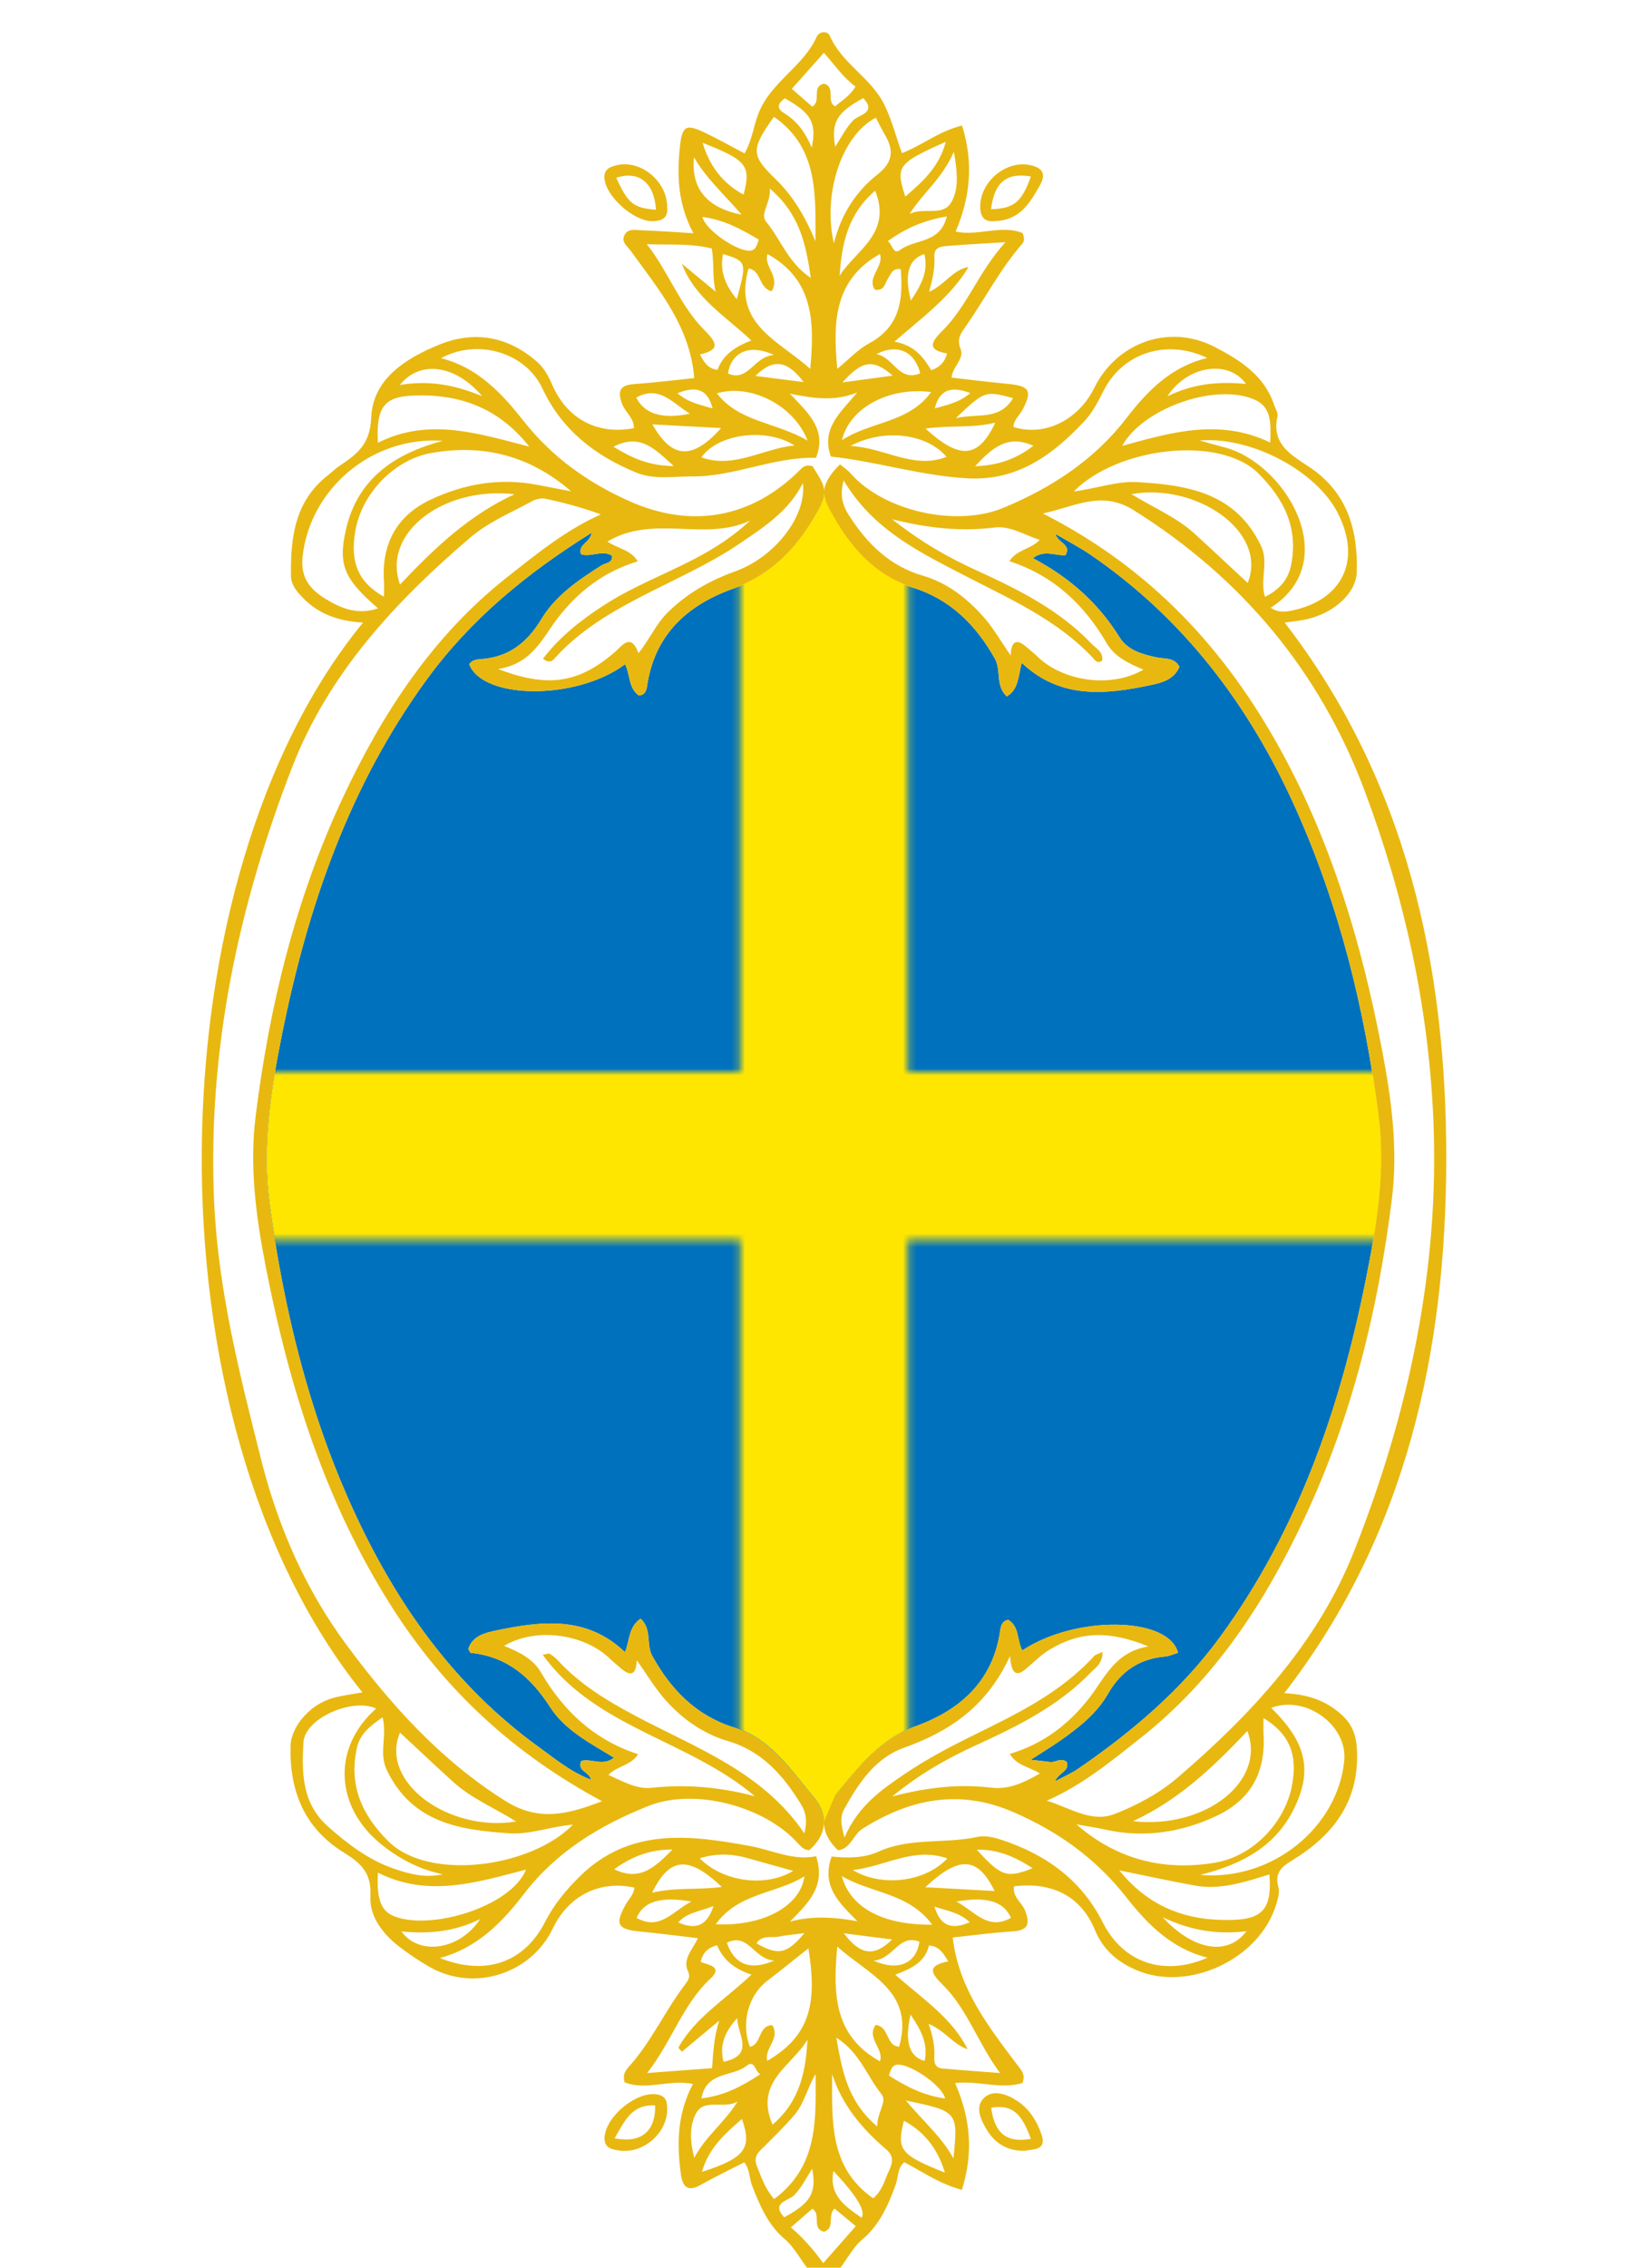
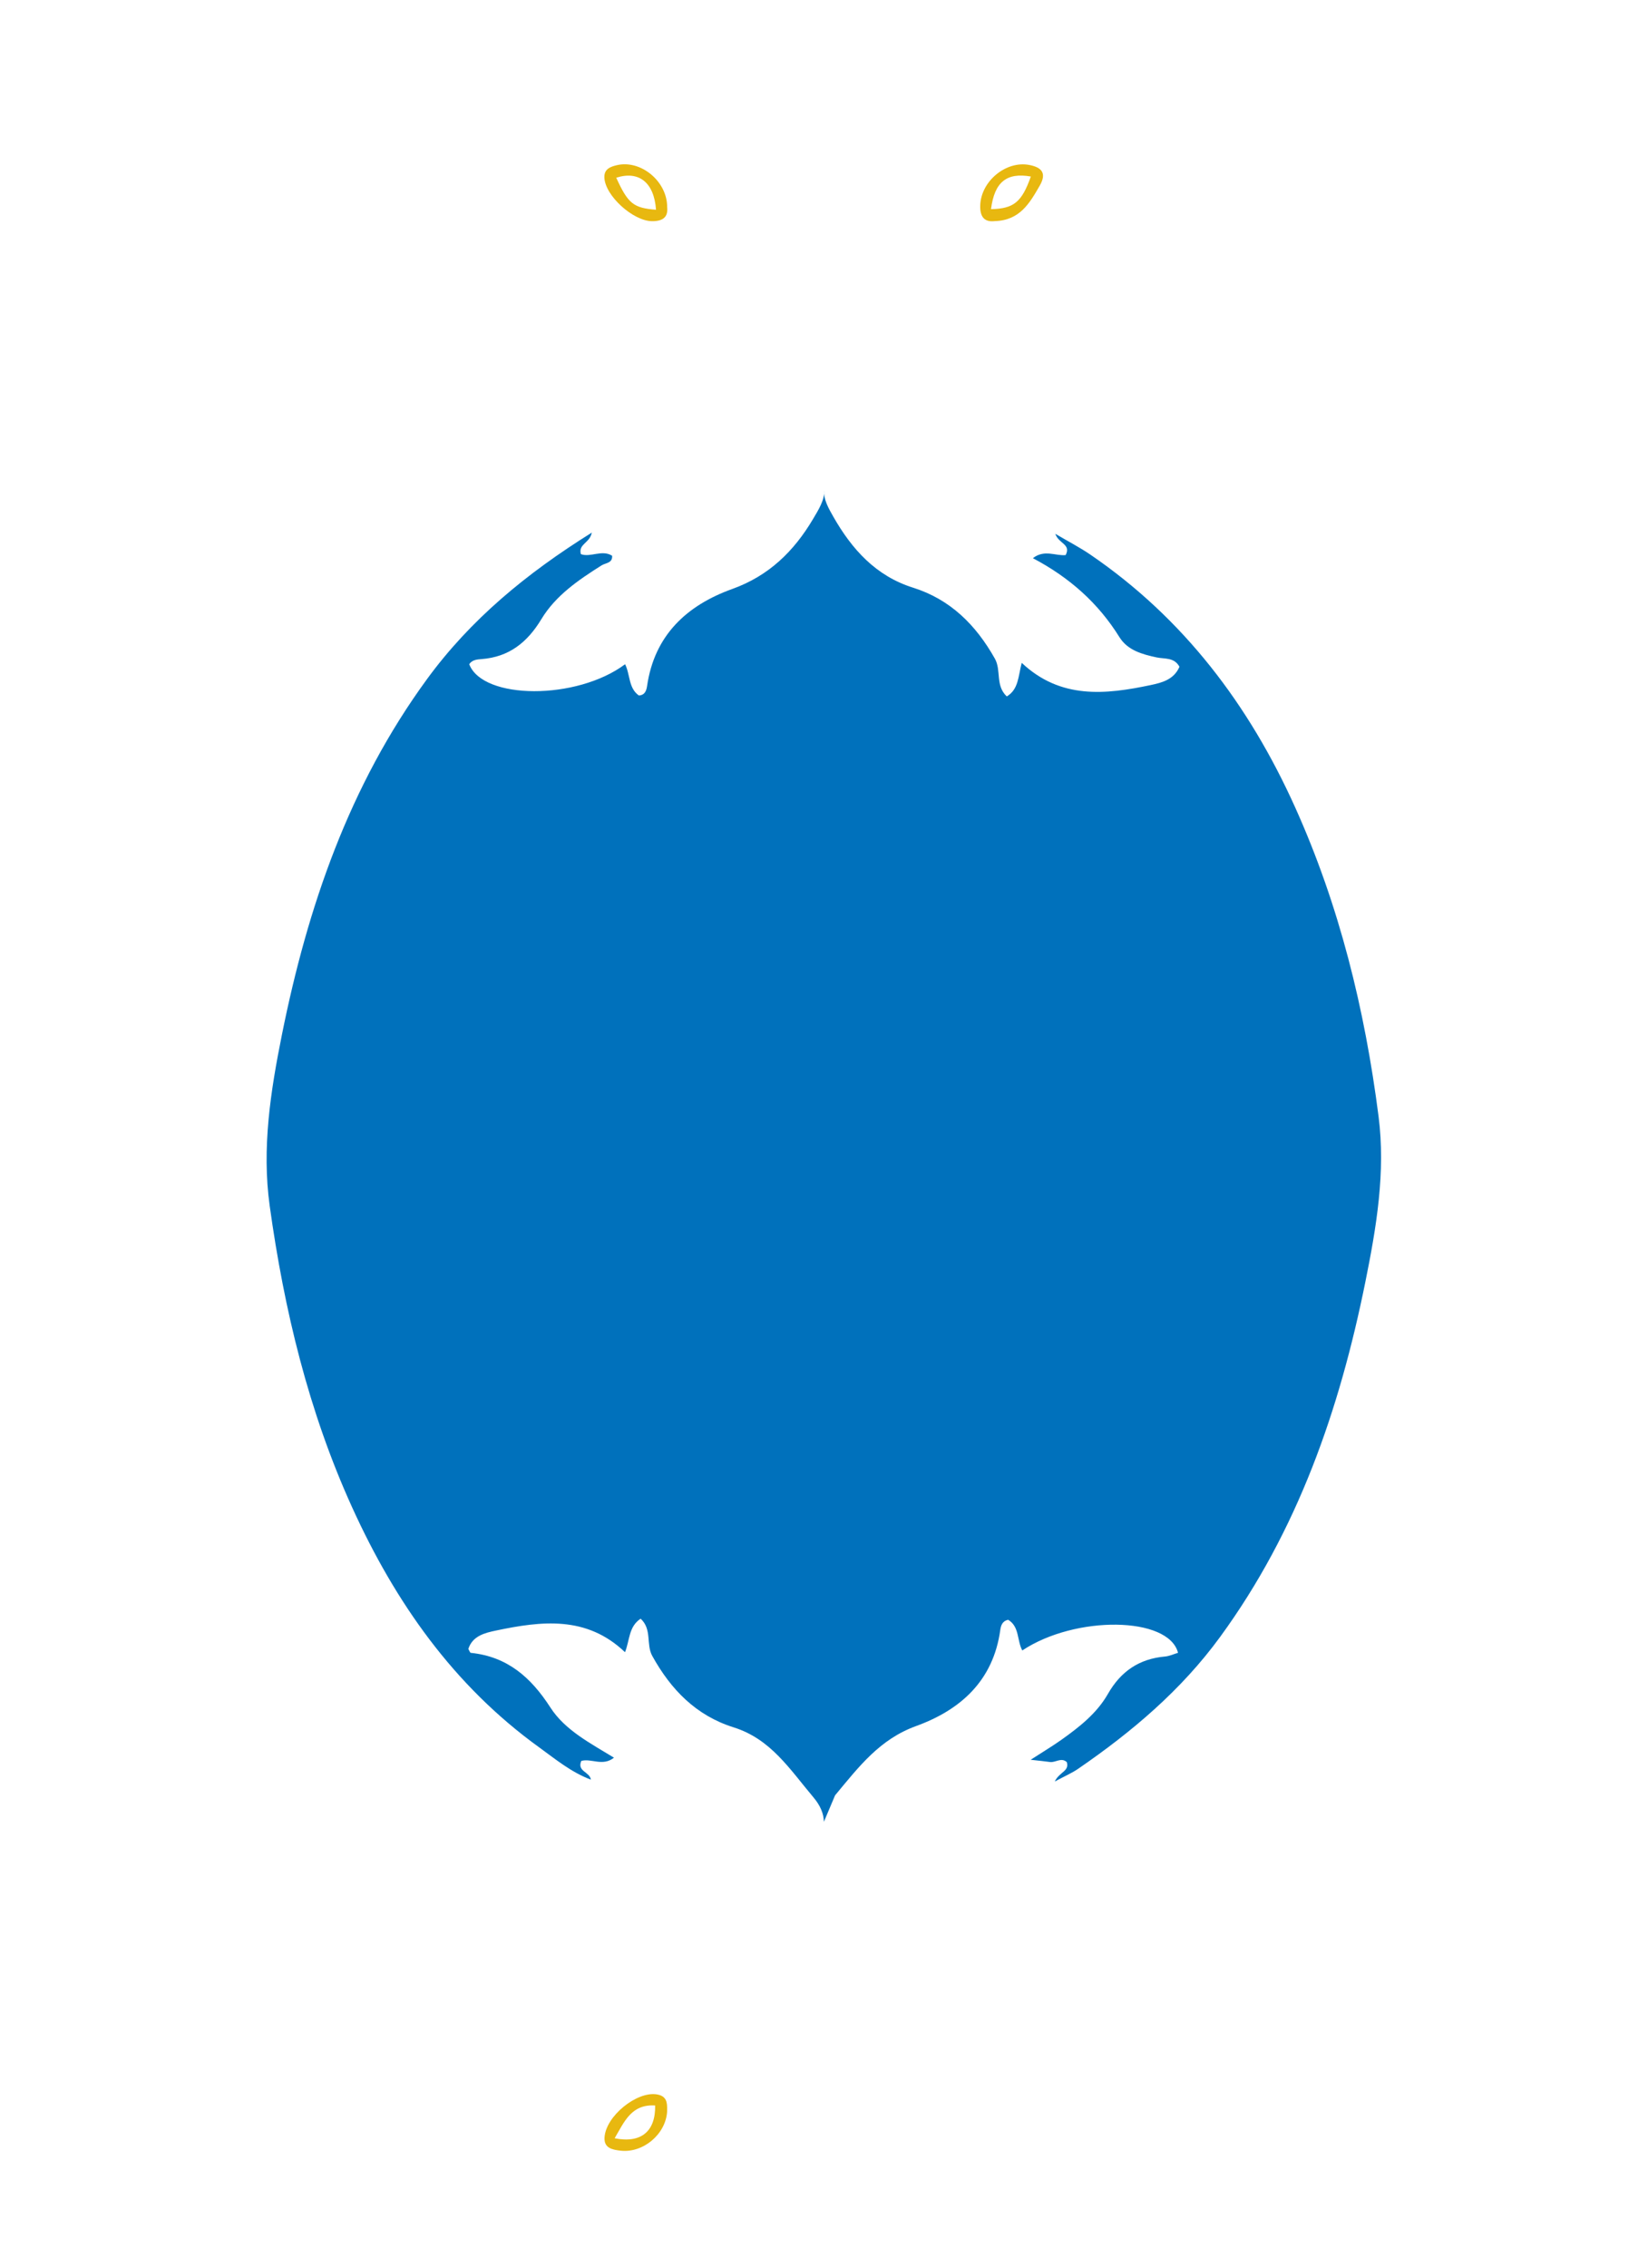
<svg xmlns="http://www.w3.org/2000/svg" width="240" height="330" viewBox="0 0 240 330" fill="none">
  <g clip-path="url(#clip0_405_3807)">
    <path d="M121.612 261.265C125.094 257.081 128.106 253.106 133.415 251.18C139.905 248.826 144.635 244.575 145.666 237.243C145.759 236.581 145.934 235.912 146.82 235.718C148.49 236.715 148.087 238.74 148.879 240.181C156.597 235.045 170.191 235.204 171.558 240.521C170.929 240.708 170.305 241.008 169.659 241.065C165.901 241.394 163.219 243.225 161.346 246.507C159.741 249.319 157.21 251.305 154.609 253.156C153.323 254.071 151.963 254.883 150.098 256.089C151.465 256.245 152.186 256.31 152.902 256.413C153.718 256.53 154.545 255.692 155.36 256.429C155.768 257.773 154.28 257.84 153.609 259.251C155.048 258.477 156.099 258.03 157.021 257.397C164.84 252.024 172.019 245.965 177.668 238.238C188.993 222.745 195.088 205.126 198.842 186.535C200.448 178.581 201.802 170.577 200.76 162.456C198.766 146.913 195.068 131.799 188.597 117.452C181.889 102.576 172.367 89.975 158.768 80.696C157.261 79.668 155.627 78.826 153.686 77.681C154.172 79.138 156.01 79.173 155.195 80.776C153.742 80.935 152.105 79.91 150.421 81.228C155.778 84.055 159.946 87.772 163.021 92.715C164.219 94.64 166.327 95.215 168.451 95.671C169.589 95.915 171.007 95.625 171.765 97.031C170.965 98.9 169.213 99.349 167.57 99.695C160.978 101.084 154.446 101.777 148.794 96.46C148.273 98.46 148.34 100.313 146.62 101.348C144.918 99.753 145.849 97.557 144.879 95.838C142.117 90.941 138.406 87.231 132.963 85.518C127.543 83.813 124.072 79.936 121.378 75.228C120.662 73.977 119.919 72.665 120.025 71.417C120.093 72.765 119.202 74.185 118.388 75.555C115.611 80.227 111.971 83.796 106.646 85.707C100.028 88.084 95.302 92.434 94.233 99.844C94.135 100.517 93.902 101.166 93.034 101.208C91.505 100.126 91.789 98.159 91.032 96.662C83.982 101.931 70.314 101.848 68.334 96.66C68.761 96.008 69.494 95.963 70.127 95.915C74.141 95.607 76.799 93.481 78.845 90.095C80.93 86.645 84.247 84.401 87.606 82.276C88.181 81.912 89.22 81.966 89.145 80.876C87.668 79.936 85.982 81.169 84.593 80.639C84.191 79.156 85.88 79.067 86.185 77.508C76.643 83.46 68.533 90.149 62.183 98.832C50.855 114.321 44.8 131.962 41.06 150.554C39.401 158.797 38.108 167.077 39.278 175.496C41.38 190.628 44.93 205.388 51.282 219.358C57.557 233.161 66.036 245.265 78.496 254.266C80.88 255.988 83.141 257.886 86.052 258.983C85.877 257.809 84.001 257.804 84.652 256.259C86.088 255.838 87.763 257.103 89.415 255.784C85.935 253.661 82.276 251.775 80.155 248.483C77.321 244.083 73.881 241.074 68.561 240.528C68.45 240.516 68.367 240.232 68.202 239.963C68.819 238.056 70.613 237.624 72.219 237.287C78.83 235.899 85.41 235.076 91.022 240.435C91.731 238.643 91.54 236.724 93.295 235.559C94.983 237.097 94.062 239.304 94.989 240.976C97.71 245.887 101.38 249.659 106.833 251.37C112.25 253.068 114.989 257.437 118.488 261.588C119.478 262.763 119.964 263.961 119.983 265.12" fill="#0071BC" />
-     <path d="M52.774 246.277C20.75 206.554 22.39 127.661 52.876 90.596C49.423 90.412 46.449 89.427 44.086 86.978C43.181 86.04 42.386 85.091 42.371 83.763C42.308 78.24 42.926 72.949 47.715 69.197C48.322 68.722 48.873 68.169 49.511 67.744C52.019 66.074 53.906 64.644 54.057 60.784C54.279 55.114 59.133 52.134 63.943 50.164C69.031 48.081 73.98 48.923 78.218 52.656C79.234 53.55 79.868 54.71 80.418 55.986C82.576 60.989 87.059 63.329 92.31 62.306C92.363 60.833 91.052 60.009 90.593 58.772C89.932 56.989 90.192 56.048 92.296 55.899C95.264 55.688 98.221 55.318 101.1 55.024C100.511 47.529 95.952 42.165 91.885 36.551C91.393 35.871 90.48 35.274 90.894 34.309C91.376 33.184 92.534 33.483 93.444 33.514C95.832 33.595 98.218 33.776 100.983 33.939C98.743 29.788 98.569 25.63 99.008 21.431C99.342 18.243 99.886 17.983 102.782 19.371C104.68 20.279 106.515 21.319 108.425 22.324C109.566 20.382 109.733 18.227 110.551 16.275C112.406 11.846 117.003 9.651 118.937 5.353C119.301 4.544 120.516 4.444 120.853 5.221C122.627 9.311 126.928 11.333 128.851 15.36C129.897 17.552 130.476 19.852 131.352 22.279C134.265 21.179 136.649 19.127 140.105 18.263C141.763 23.569 141.364 28.587 139.167 33.7C142.448 34.413 145.818 32.651 148.901 33.905C149.214 34.601 149.188 35.111 148.864 35.482C145.68 39.134 143.459 43.441 140.716 47.391C139.996 48.427 139.267 49.272 139.881 50.745C140.497 52.225 138.749 53.267 138.579 54.95C141.385 55.267 144.121 55.612 146.865 55.874C149.954 56.168 150.367 56.9 148.905 59.638C148.462 60.467 147.626 61.093 147.591 62.137C152.098 63.566 157.019 61.179 159.362 56.444C162.645 49.809 170.304 47.075 176.886 50.484C180.553 52.383 184.133 54.622 185.556 58.938C185.736 59.486 186.156 60.093 186.045 60.577C185.118 64.654 188.046 66.196 190.721 67.988C196.178 71.644 197.789 77.091 197.585 83.286C197.484 86.368 194.163 89.327 190.043 90.172C189.127 90.36 188.19 90.444 187.092 90.599C204.898 113.685 210.643 140.654 210.621 168.596C210.599 196.436 204.896 223.325 187.021 246.406C190.263 246.544 192.964 247.374 195.315 249.472C197.088 251.055 197.577 252.797 197.637 255.058C197.829 262.372 194.016 267.186 188.152 270.746C186.599 271.688 185.599 272.589 186.176 274.61C186.393 275.366 186.095 276.331 185.851 277.147C183.47 285.093 173.068 289.973 165.461 286.683C162.748 285.51 160.649 283.754 159.439 280.831C157.414 275.937 153.257 273.838 147.679 274.503C147.398 276.041 148.819 276.831 149.286 278.04C150.019 279.937 149.769 280.924 147.487 281.064C144.54 281.245 141.606 281.651 138.742 281.952C139.651 289.663 144.217 295.238 148.502 300.957C148.92 301.514 149.302 302.052 148.908 303.121C145.83 304.104 142.478 302.74 139.094 303.141C141.375 308.319 141.764 313.344 140.082 318.677C136.748 317.771 134.311 316.018 131.688 314.654C130.654 315.569 130.841 316.813 130.466 317.849C129.378 320.856 128.071 323.832 125.578 325.895C123.359 327.733 122.1 331.816 119.928 331.759C117.787 331.701 116.493 327.689 114.276 325.835C111.868 323.822 110.63 320.915 109.516 318.033C109.108 316.977 109.22 315.737 108.39 314.672C106.285 315.753 104.124 316.774 102.053 317.952C100.149 319.037 99.403 318.208 99.158 316.412C98.554 311.986 98.601 307.63 100.913 303.27C97.499 302.549 94.045 304.287 90.961 303.021C90.584 301.671 91.314 301.068 91.864 300.437C94.987 296.857 96.94 292.487 99.806 288.736C100.216 288.2 100.578 287.676 100.209 286.904C99.357 285.124 100.782 283.848 101.636 282.051C98.639 281.703 95.928 281.343 93.206 281.084C89.936 280.772 89.511 280.034 91.103 277.186C91.555 276.376 92.304 275.705 92.393 274.697C87.302 273.58 82.787 275.872 80.507 280.636C77.338 287.256 69.062 289.893 62.645 286.283C61.222 285.483 59.861 284.557 58.543 283.591C55.941 281.685 53.768 279.033 53.944 275.94C54.142 272.469 52.467 271.076 50.018 269.557C44.311 266.017 42.149 260.612 42.31 254.092C42.379 251.299 45.081 248.096 48.343 247.142C49.711 246.741 51.151 246.585 52.774 246.277ZM120.026 71.417C120.147 69.994 121.237 68.654 122.327 67.581C122.822 67.992 123.397 68.354 123.826 68.844C128.705 74.41 139.281 76.763 146.151 73.892C153.196 70.948 159.35 66.951 164.109 60.772C167.089 56.903 170.575 53.327 175.821 52.097C169.91 49.251 163.504 51.364 160.729 56.84C159.95 58.378 159.138 59.988 157.982 61.229C153.403 66.142 148.219 69.987 141.002 69.614C134.236 69.265 127.745 67.166 120.998 66.44C119.521 62.319 122.467 59.982 124.835 57.118C121.538 58.462 118.353 57.968 115.033 57.284C117.614 60.03 120.498 62.483 118.834 66.617C112.544 66.487 106.944 69.374 100.814 69.332C98.036 69.313 95.278 69.849 92.622 68.757C86.646 66.301 81.824 62.574 78.993 56.535C76.529 51.278 69.551 49.222 64.23 52.126C69.596 53.475 73.098 57.268 76.254 61.264C80.436 66.559 85.648 70.266 91.744 72.968C100.768 76.968 109.522 75.387 116.536 68.355C116.93 67.959 117.378 67.533 118.353 67.859C119.01 69.021 119.964 70.186 120.026 71.417ZM120.026 71.417C120.093 72.765 119.202 74.185 118.388 75.555C115.611 80.227 111.971 83.796 106.646 85.707C100.028 88.084 95.302 92.434 94.232 99.844C94.135 100.517 93.902 101.166 93.034 101.208C91.505 100.126 91.789 98.159 91.032 96.662C83.982 101.931 70.314 101.848 68.334 96.66C68.76 96.008 69.494 95.963 70.127 95.915C74.141 95.607 76.799 93.481 78.845 90.095C80.93 86.645 84.246 84.401 87.605 82.276C88.18 81.912 89.219 81.966 89.145 80.876C87.668 79.936 85.982 81.169 84.593 80.639C84.191 79.156 85.879 79.067 86.185 77.508C76.642 83.46 68.533 90.15 62.183 98.832C50.855 114.321 44.8 131.962 41.059 150.554C39.401 158.797 38.108 167.078 39.278 175.496C41.38 190.628 44.93 205.388 51.282 219.358C57.557 233.161 66.036 245.266 78.496 254.267C80.88 255.988 83.141 257.886 86.052 258.983C85.877 257.809 84.001 257.804 84.652 256.259C86.088 255.838 87.763 257.104 89.415 255.784C85.935 253.661 82.276 251.775 80.155 248.483C77.321 244.083 73.881 241.074 68.561 240.528C68.45 240.517 68.367 240.232 68.202 239.964C68.819 238.056 70.613 237.624 72.219 237.287C78.83 235.9 85.41 235.076 91.022 240.435C91.731 238.644 91.54 236.724 93.295 235.559C94.983 237.097 94.063 239.304 94.989 240.976C97.71 245.887 101.38 249.66 106.833 251.37C112.25 253.069 114.989 257.437 118.488 261.588C120.751 264.273 120.379 267.083 117.834 269.253C117.092 269.22 116.636 268.725 116.184 268.224C111.262 262.773 101.096 260.16 94.455 262.802C87.393 265.613 81.059 269.413 76.292 275.627C73.16 279.71 69.545 283.459 64.057 284.938C70.739 287.602 76.36 285.583 79.366 279.705C80.645 277.204 82.382 275.083 84.406 273.089C91.728 265.874 100.522 267.042 109.298 268.653C112.457 269.233 115.434 270.802 118.85 270.129C120.298 274.501 117.694 276.969 115.041 279.634C118.361 278.766 121.57 278.983 124.872 279.587C122.203 276.918 119.567 274.471 121.112 270.17C123.493 270.392 125.79 270.426 127.946 269.452C132.552 267.37 137.618 268.355 142.388 267.306C143.446 267.073 144.715 267.371 145.79 267.722C152.257 269.835 157.468 273.542 160.605 279.769C163.549 285.612 169.477 287.676 175.861 284.892C170.542 283.559 167.03 279.929 163.954 276.015C159.536 270.392 154.022 266.486 147.527 263.683C139.693 260.302 132.522 261.77 125.599 266.129C124.237 266.986 123.923 269.02 122.051 269.264C119.456 266.845 119.301 264.042 121.612 261.265C125.094 257.081 128.106 253.106 133.415 251.18C139.906 248.826 144.635 244.575 145.666 237.243C145.76 236.581 145.935 235.912 146.82 235.718C148.49 236.715 148.087 238.74 148.879 240.181C156.597 235.045 170.192 235.204 171.559 240.521C170.93 240.708 170.305 241.008 169.659 241.065C165.901 241.394 163.22 243.225 161.346 246.507C159.741 249.319 157.21 251.305 154.61 253.156C153.323 254.071 151.963 254.883 150.098 256.089C151.465 256.245 152.187 256.31 152.903 256.413C153.719 256.531 154.545 255.692 155.36 256.429C155.768 257.773 154.281 257.84 153.61 259.251C155.049 258.477 156.1 258.03 157.022 257.397C164.841 252.024 172.019 245.965 177.668 238.238C188.994 222.745 195.089 205.126 198.842 186.535C200.448 178.581 201.803 170.577 200.761 162.456C198.766 146.913 195.068 131.8 188.598 117.452C181.889 102.576 172.367 89.975 158.768 80.696C157.261 79.668 155.627 78.826 153.686 77.681C154.172 79.137 156.01 79.173 155.196 80.776C153.743 80.935 152.105 79.91 150.421 81.227C155.778 84.055 159.947 87.772 163.021 92.715C164.219 94.64 166.327 95.215 168.451 95.671C169.589 95.915 171.008 95.625 171.766 97.031C170.965 98.9 169.213 99.349 167.57 99.695C160.978 101.084 154.446 101.777 148.794 96.46C148.274 98.46 148.34 100.313 146.62 101.348C144.918 99.753 145.849 97.557 144.88 95.838C142.118 90.941 138.406 87.23 132.963 85.518C127.543 83.813 124.072 79.936 121.378 75.228C120.662 73.977 119.919 72.665 120.026 71.417ZM87.686 262.12C74.741 255.189 64.694 245.863 57.015 233.779C47.334 218.546 42.093 201.768 38.686 184.261C37.282 177.048 36.315 169.773 37.227 162.446C39.224 146.405 43.032 130.8 49.913 116.115C55.679 103.808 62.995 92.554 73.863 83.987C78.135 80.62 82.342 77.176 87.494 74.861C84.771 73.851 82.113 73.149 79.428 72.577C78.831 72.45 78.05 72.624 77.501 72.927C74.469 74.597 71.197 75.924 68.547 78.18C57.578 87.519 47.825 98.043 42.562 111.604C34.705 131.852 30.215 152.868 31.18 174.789C31.748 187.677 34.918 200.083 38.055 212.501C40.512 222.228 44.49 231.304 50.45 239.35C56.933 248.104 64.134 256.132 73.565 262.062C78.509 265.17 82.735 264.008 87.686 262.12ZM152.443 262.043C155.768 263.055 158.934 265.305 162.341 263.973C165.618 262.692 168.842 260.966 171.559 258.634C182.338 249.384 191.957 239.011 197.225 225.668C205.169 205.544 209.68 184.604 208.737 162.809C208.024 146.329 204.462 130.291 198.682 114.941C192.204 97.736 180.884 84.137 165.134 74.265C160.409 71.303 156.665 73.692 151.873 74.724C167.648 82.732 178.541 94.602 186.589 109.301C194.022 122.877 198.331 137.507 201.235 152.615C202.622 159.831 203.618 167.103 202.709 174.431C200.718 190.472 196.917 206.08 190.045 220.769C184.285 233.08 176.985 244.346 166.115 252.912C161.83 256.289 157.63 259.777 152.443 262.043ZM122.862 69.914C122.239 72.151 122.754 73.633 123.68 75.067C126.308 79.139 129.564 82.366 134.394 83.776C138.002 84.829 140.898 87.111 143.333 89.89C144.708 91.46 145.752 93.32 147.181 95.39C147.279 93.057 148.182 93.045 149.46 94.131C150.046 94.628 150.641 95.117 151.197 95.646C154.8 99.079 161.687 100.241 166.518 97.45C164.379 96.549 162.331 95.598 161.173 93.611C157.883 87.964 153.397 83.747 146.997 81.668C148.042 79.997 150.055 79.966 151.419 78.577C149.066 77.793 147.104 76.489 144.831 76.766C140.005 77.354 135.281 76.908 129.925 75.56C134.102 78.867 138.083 81.126 142.281 83.039C148.339 85.799 154.274 88.765 158.956 93.673C159.627 94.376 160.744 94.889 160.499 96.147C160.043 96.493 159.679 96.301 159.427 96.026C154.091 90.189 146.981 87.134 140.156 83.591C133.684 80.232 127.071 76.985 122.862 69.914ZM160.57 240.399C160.577 242.099 159.557 242.659 158.852 243.388C154.139 248.263 148.193 251.203 142.14 253.973C138.015 255.86 134.078 258.052 129.942 261.423C135.22 260.046 139.761 259.602 144.409 260.153C146.907 260.449 149.108 259.43 151.443 258.081C149.753 257.06 147.996 256.891 147.059 255.231C151.956 253.783 155.726 250.861 158.681 247.03C160.949 244.089 162.372 240.419 167.243 239.594C161.466 237.24 157.285 237.422 152.912 240.029C151.611 240.805 150.519 241.935 149.341 242.915C148.013 244.018 147.258 243.585 147.1 240.976C143.655 248.446 138.204 251.992 131.593 254.363C127.428 255.856 125.007 259.534 122.931 263.29C122.375 264.294 122.412 265.429 122.984 267.397C124.98 262.789 128.356 260.447 131.781 258.136C134.82 256.085 138.034 254.363 141.314 252.745C147.785 249.552 154.338 246.483 159.326 241.005C159.549 240.76 159.96 240.687 160.57 240.399ZM116.927 70.291C114.869 74.396 111.218 76.731 107.645 79.149C103.647 81.854 99.263 83.845 94.971 86.009C89.891 88.57 84.924 91.3 80.998 95.561C80.598 95.995 80.163 96.726 79.077 95.852C81.565 92.604 84.701 90.162 88.083 87.989C92.226 85.326 96.838 83.583 101.181 81.312C104.075 79.799 106.809 78.051 109.258 75.739C102.716 78.889 95.174 74.782 88.452 78.813C90.049 79.868 91.931 80.034 92.865 81.695C87.936 83.178 84.175 86.111 81.225 89.949C78.963 92.893 77.535 96.555 72.549 97.36C79.882 100.175 84.336 99.358 89.503 94.927C90.577 94.006 91.865 92.001 92.982 95.053C94.592 93.064 95.53 90.797 97.276 89.088C100.079 86.343 103.346 84.483 107.044 83.157C112.84 81.079 117.499 75.118 116.927 70.291ZM109.932 261.392C100.179 253.142 86.746 251.485 79.033 240.807C79.681 240.697 79.911 240.581 80.023 240.652C80.423 240.907 80.836 241.177 81.151 241.525C84.376 245.079 88.416 247.509 92.586 249.722C101.411 254.405 111.075 257.836 117.143 266.806C117.569 265.117 117.419 263.811 116.677 262.606C114.101 258.422 111.018 254.839 106.05 253.379C102.448 252.321 99.446 250.213 96.972 247.464C95.449 245.771 94.274 243.767 92.734 241.61C92.64 243.901 91.736 243.903 90.453 242.806C89.869 242.307 89.274 241.818 88.719 241.288C85.136 237.862 78.157 236.703 73.42 239.51C75.562 240.399 77.604 241.356 78.762 243.346C82.048 248.99 86.538 253.198 92.918 255.276C91.889 256.963 89.861 256.965 88.603 258.299C90.755 259.24 92.695 260.393 94.827 260.17C99.737 259.655 104.552 259.982 109.932 261.392ZM55.918 86.838C55.918 85.885 55.955 85.214 55.912 84.548C55.565 79.129 57.795 75.044 62.637 72.746C67.612 70.385 72.849 69.5 78.329 70.571C79.942 70.887 81.557 71.189 83.171 71.497C77.192 66.296 70.333 64.58 62.784 65.93C57.379 66.897 52.732 71.805 51.762 77.176C50.934 81.759 52.141 84.732 55.918 86.838ZM156.372 71.519C159.731 71.091 162.672 69.974 165.709 70.16C172.993 70.607 179.918 71.699 183.619 79.387C184.817 81.876 183.445 84.286 184.219 86.859C186.317 85.803 187.628 84.371 188.051 82.098C189.046 76.746 187.011 72.663 183.278 68.914C177.716 63.328 162.831 64.996 156.372 71.519ZM184.007 250.016C184.007 251.002 183.975 251.665 184.013 252.325C184.341 257.971 182.138 261.95 177.055 264.309C171.95 266.679 166.592 267.489 161.011 266.259C159.605 265.948 158.175 265.743 156.757 265.489C162.686 270.637 169.5 272.314 176.968 271.061C182.423 270.146 187.1 265.295 188.14 259.899C189.01 255.384 187.845 252.379 184.007 250.016ZM55.72 249.907C53.832 251.217 52.399 252.359 51.957 254.432C50.805 259.847 52.699 264.099 56.516 267.914C62.452 273.848 77.36 271.76 83.433 265.535C80.195 265.781 77.273 266.989 74.232 266.791C66.983 266.319 60.062 265.284 56.349 257.629C55.128 255.113 56.409 252.719 55.72 249.907ZM54.783 248.632C51.315 247.036 44.394 250.038 44.191 253.565C43.939 257.935 43.949 262.405 47.745 265.782C50.646 268.363 53.68 270.665 57.367 271.94C59.642 272.727 61.984 273.324 64.472 272.75C61.187 272.079 58.325 270.597 55.739 268.57C48.714 263.064 48.304 254.343 54.783 248.632ZM185.124 248.537C190.234 253.524 191.166 257.61 188.491 263.118C185.817 268.624 181.018 271.274 174.788 272.843C185.268 273.752 194.804 265.934 195.762 256.242C196.275 251.058 190.145 246.619 185.124 248.537ZM174.678 64.1C176.427 64.581 177.337 64.849 178.255 65.081C187.131 67.322 195.751 81.632 185.056 88.436C186.016 89.106 186.975 89.094 188.061 88.87C195.606 87.315 198.359 81.453 194.755 74.532C191.654 68.576 182.3 63.488 174.678 64.1ZM64.461 64.147C54.13 63.445 45.071 71.2 44.058 81.102C43.745 84.163 45.253 85.835 47.436 87.17C49.666 88.534 52.086 89.537 55.054 88.532C50.132 84.277 49.18 82.224 50.398 76.978C52.116 69.573 57.543 66.017 64.461 64.147ZM130.375 287.365C134.437 290.932 138.648 293.68 140.92 298.216C138.775 297.495 137.599 295.484 135.233 294.52C135.871 296.325 136.158 297.831 136.062 299.378C136.007 300.269 136.285 300.934 137.241 301.018C140.04 301.265 142.843 301.459 145.644 301.674C142.431 297.384 140.898 292.403 137.318 288.862C135.625 287.187 134.868 286.069 138.099 285.424C137.359 284.261 136.855 283.25 135.286 283.117C134.737 285.462 132.87 286.438 130.375 287.365ZM137.924 51.44C135.23 50.966 135.368 49.98 137.151 48.235C140.856 44.609 142.485 39.569 146.419 35.248C142.995 35.462 140.51 35.582 138.031 35.789C137.098 35.867 135.98 35.933 136.071 37.342C136.178 38.987 135.814 40.594 135.312 42.472C137.679 41.383 138.755 39.243 141.056 38.856C138.444 43.197 134.37 46.15 130.262 49.715C133.228 50.257 134.508 52.031 135.615 53.878C136.883 53.424 137.58 52.711 137.924 51.44ZM94.247 301.674C97.379 301.44 100.511 301.206 103.695 300.968C103.886 298.638 103.917 296.653 104.742 294.048C102.564 295.862 100.936 297.218 99.308 298.575L98.784 298.002C101.23 293.585 105.646 290.972 109.435 287.352C106.959 286.543 105.305 285.2 104.426 283.076C103.06 283.449 102.316 284.212 102.037 285.501C103.173 285.963 105.348 286.187 103.465 287.937C99.422 291.695 97.832 297.101 94.247 301.674ZM109.419 49.546C105.608 45.965 101.187 43.369 99.296 38.378C100.943 39.738 102.589 41.098 104.236 42.458C103.691 40.312 104.032 38.252 103.649 36.158C100.541 35.386 97.421 35.664 94.199 35.536C97.366 39.562 99.011 44.445 102.537 47.992C104.312 49.778 105.048 50.872 101.932 51.583C102.571 52.793 103.137 53.662 104.493 53.818C105.278 51.649 107.06 50.446 109.419 49.546ZM55.037 272.516C54.811 276.498 55.557 278.141 57.434 278.876C62.801 280.976 74.424 277.453 76.608 272.073C69.452 273.917 62.403 276.202 55.037 272.516ZM131.177 39.181C129.937 38.952 129.73 39.941 129.275 40.614C128.831 41.27 128.803 42.383 127.411 42.164C126.181 40.327 128.759 38.825 128.142 36.962C121.358 40.804 121.327 46.969 121.932 53.676C123.613 52.304 124.935 50.844 126.57 49.965C131.073 47.545 131.538 43.597 131.177 39.181ZM184.861 272.768C181.18 273.924 177.685 275.063 173.977 274.39C170.447 273.749 166.94 272.98 163.009 272.184C167.52 277.778 173.221 279.634 179.742 279.383C183.999 279.22 185.253 277.544 184.861 272.768ZM112.38 42.388C110.456 41.926 110.894 39.283 109.001 39.092C106.691 47.202 113.465 49.574 117.993 53.681C118.622 46.909 118.538 40.716 111.774 36.971C111.191 38.834 113.677 40.217 112.38 42.388ZM184.986 64.401C185.081 61.725 185.193 59.35 182.891 58.246C177.339 55.584 166.478 59.323 163.431 64.881C170.568 62.92 177.604 60.841 184.986 64.401ZM55.028 64.438C62.393 60.74 69.443 63.029 77.081 64.993C72.458 59.178 66.764 57.337 60.257 57.561C55.94 57.71 54.756 59.254 55.028 64.438ZM111.744 299.902C118.21 296.146 118.955 291.191 117.729 283.529C115.724 285.115 113.716 286.735 111.674 288.311C108.958 290.408 107.896 294.471 109.21 297.854C110.943 297.526 110.378 294.749 112.463 294.715C113.708 296.695 111.229 298.08 111.744 299.902ZM130.943 297.844C133.23 289.738 126.454 287.374 121.93 283.271C121.315 290.039 121.384 296.239 128.15 299.967C128.777 298.127 126.121 296.615 127.525 294.671C129.566 294.929 128.975 297.734 130.943 297.844ZM164.767 71.909C168.007 73.895 171.301 75.248 173.911 77.614C176.513 79.973 179.066 82.387 181.7 84.833C184.705 77.399 174.238 70.222 164.767 71.909ZM181.651 251.895C176.598 257.283 171.5 262.032 164.998 265.027C175.58 266.195 184.423 259.182 181.651 251.895ZM75.162 265.072C71.94 263.054 68.646 261.709 66.04 259.35C63.434 256.991 60.88 254.574 58.251 252.134C55.207 259.355 65.371 266.672 75.162 265.072ZM58.256 85.07C63.241 79.778 68.367 74.93 74.932 71.924C64.596 70.724 55.554 77.559 58.256 85.07ZM121.186 301.833C121.181 308.579 120.71 315.426 127.163 319.904C128.434 318.821 128.728 317.566 129.222 316.444C129.747 315.253 130.499 314.018 129.095 312.821C125.567 309.817 122.634 306.368 121.186 301.833ZM127.551 17.128C122.594 19.679 119.769 28.186 121.438 35.406C122.501 31.156 124.663 27.852 127.783 25.397C130.116 23.56 130.18 21.802 128.826 19.536C128.391 18.807 128.028 18.035 127.551 17.128ZM112.704 16.997C109.381 21.717 109.297 22.536 112.944 26.059C115.616 28.64 117.344 31.736 118.761 35.109C118.748 28.37 119.216 21.521 112.704 16.997ZM112.737 320.017C119.183 315.22 118.809 308.478 118.778 301.834C117.584 303.775 117.141 306.117 115.64 307.845C114.075 309.646 112.35 311.31 110.662 313.001C109.944 313.719 109.905 314.455 110.276 315.343C110.898 316.835 111.348 318.409 112.737 320.017ZM104.232 280.026C111.104 280.357 116.565 277.408 117.145 273.054C113 275.626 107.553 275.42 104.232 280.026ZM135.752 280.083C132.338 275.446 126.94 275.553 122.587 273.02C123.845 277.637 128.614 280.169 135.752 280.083ZM135.604 57.056C129.578 56.265 123.729 59.287 122.621 64.045C126.9 61.293 132.388 61.535 135.604 57.056ZM117.612 64.12C115.572 58.862 109.171 55.797 104.409 57.245C107.633 61.438 112.965 61.41 117.612 64.12ZM118.291 15.526C119.66 14.71 118.136 12.618 119.971 12.178C121.78 12.635 120.246 14.734 121.614 15.483C122.615 14.608 123.798 13.959 124.584 12.592C122.738 11.241 121.478 9.346 119.986 7.682C118.384 9.48 116.927 11.115 115.316 12.924C116.324 13.805 117.31 14.668 118.291 15.526ZM119.883 329.343C121.54 327.464 123.029 325.775 124.627 323.961C123.488 323.018 122.501 322.2 121.524 321.391C120.456 322.472 121.652 324.215 120.011 324.771C118.134 324.341 119.647 322.255 118.302 321.42C117.323 322.27 116.336 323.128 115.178 324.133C117.012 325.737 118.472 327.365 119.883 329.343ZM117.592 296.818C115.368 300.621 109.797 302.96 112.508 309.182C116.493 305.801 117.35 301.415 117.592 296.818ZM127.761 309.457C127.7 307.362 129.282 305.869 128.355 304.729C126.25 302.143 125.222 298.68 121.792 296.53C122.662 301.364 123.377 305.749 127.761 309.457ZM122.27 40.134C124.601 36.419 129.962 34.005 127.447 27.754C123.422 31.197 122.589 35.555 122.27 40.134ZM112.107 27.435C112.255 29.67 110.594 31.097 111.601 32.307C113.715 34.846 114.75 38.222 118.08 40.446C117.361 35.55 116.502 31.215 112.107 27.435ZM137.968 270.442C132.959 268.72 128.851 271.661 124.176 272.133C128.415 274.665 134.722 273.897 137.968 270.442ZM115.512 272.254C113.336 271.648 111.148 271.053 108.969 270.427C106.665 269.765 104.391 269.658 101.905 270.424C105.301 273.921 111.659 274.667 115.512 272.254ZM123.862 64.891C128.906 65.165 133.031 68.363 137.847 66.486C135.013 63.126 128.797 62.28 123.862 64.891ZM115.707 64.826C111.562 62.17 104.505 63.132 102.15 66.561C106.939 68.249 111.071 65.272 115.707 64.826ZM108.006 31.244C105.358 28.169 102.777 25.893 101.064 22.875C100.619 27.452 102.933 30.241 108.006 31.244ZM138.912 22.092C137.191 26.03 134.336 28.147 132.458 31.145C134.423 30.102 137.22 31.524 138.459 29.558C139.627 27.705 139.483 25.257 138.912 22.092ZM131.919 305.671C134.539 308.787 137.186 311.028 138.85 314.103C139.548 307.308 139.51 307.261 131.919 305.671ZM101.11 314.017C102.73 310.886 105.612 308.785 107.42 305.8C105.482 307.011 102.614 305.305 101.398 307.491C100.352 309.369 100.5 311.704 101.11 314.017ZM134.784 62.37C139.794 66.933 142.468 66.735 144.945 61.508C141.547 62.337 138.198 61.868 134.784 62.37ZM134.758 274.636C138.241 274.826 141.535 275.007 144.846 275.188C142.391 270.183 139.718 269.988 134.758 274.636ZM95.013 61.761C97.884 66.822 100.834 66.958 105.021 62.292C101.722 62.117 98.482 61.945 95.013 61.761ZM105.118 274.596C100.273 270.014 97.528 270.204 94.97 275.433C98.379 274.626 101.717 275.054 105.118 274.596ZM102.225 316.059C108.498 314.041 109.561 312.635 108.048 308.366C105.561 310.507 103.21 312.597 102.225 316.059ZM137.601 316.162C136.564 312.655 134.538 310.165 131.64 308.625C130.535 312.831 131.135 313.615 137.601 316.162ZM102.325 20.784C103.367 24.295 105.391 26.78 108.288 28.319C109.39 24.117 108.79 23.332 102.325 20.784ZM131.84 28.613C134.355 26.426 136.755 24.35 137.736 20.633C130.709 23.764 130.399 24.189 131.84 28.613ZM58.224 56.024C62.594 55.295 66.275 56.036 70.212 57.649C66.389 53.138 61.222 52.313 58.224 56.024ZM181.466 55.875C178.859 52.245 172.884 53.222 170.012 57.674C173.734 55.835 177.453 55.482 181.466 55.875ZM181.508 281.042C177.39 281.521 173.627 281.028 169.338 279.018C173.843 283.902 178.846 284.648 181.508 281.042ZM58.461 281.07C61.07 284.701 67.043 283.724 69.919 279.269C66.196 281.118 62.474 281.46 58.461 281.07ZM102.297 31.573C102.678 33.357 107.011 36.397 109.031 36.489C110.103 36.539 110.199 35.66 110.512 34.871C107.935 33.362 105.48 31.975 102.297 31.573ZM137.886 31.497C134.402 32.084 131.797 33.287 129.294 35.089C130.002 35.589 130.057 37.16 131.122 36.35C133.21 34.762 136.921 35.498 137.886 31.497ZM110.719 301.85C109.882 301.409 109.952 299.644 108.67 300.661C106.662 302.254 102.865 301.405 102.149 305.362C105.479 304.975 108.013 303.626 110.719 301.85ZM137.635 305.381C137.251 303.589 132.918 300.551 130.898 300.456C129.82 300.406 129.733 301.292 129.441 302.043C131.979 303.631 134.463 304.945 137.635 305.381ZM142.257 269.175C145.768 273.064 146.653 273.359 150.383 271.871C147.889 270.25 145.351 269.099 142.257 269.175ZM89.444 272.018C93.23 273.857 95.418 271.674 97.939 269.148C94.536 269.149 91.958 270.216 89.444 272.018ZM98.116 67.823C95.384 65.349 93.251 62.992 89.338 65.009C91.955 66.614 94.461 67.791 98.116 67.823ZM150.494 64.865C146.705 63.178 144.466 65.21 142.006 67.846C145.383 67.732 148.013 66.781 150.494 64.865ZM147.534 57.943C143.48 56.837 143.384 56.869 139.196 60.847C142.369 60.127 145.567 61.234 147.534 57.943ZM92.661 57.852C93.827 60.238 96.481 61.049 100.47 60.196C98.024 58.737 96.048 55.987 92.661 57.852ZM139.277 276.72C141.92 278.099 143.819 281.019 147.23 279.093C146.169 276.709 143.76 275.937 139.277 276.72ZM92.701 279.092C96.117 281.033 98.004 278.076 100.686 276.723C96.144 275.941 93.759 276.706 92.701 279.092ZM125.465 322.733C126.122 321.792 124.758 319.523 121.373 315.926C120.681 319.517 123.108 321.07 125.465 322.733ZM118.281 315.594C117.362 317.037 116.707 318.386 115.638 319.473C114.854 320.269 112.2 320.527 114.211 322.668C118.062 320.577 118.936 319.125 118.281 315.594ZM107.298 43.536C108.782 38.128 108.754 38.035 105.299 36.963C104.783 39.505 105.651 41.544 107.298 43.536ZM134.614 36.983C132.321 37.668 131.668 39.918 132.652 43.733C134.128 41.517 135.231 39.548 134.614 36.983ZM121.632 21.363C122.564 19.918 123.215 18.567 124.282 17.482C125.069 16.682 127.726 16.428 125.726 14.278C121.891 16.34 121.006 17.798 121.632 21.363ZM114.301 14.309C113.34 14.981 112.967 15.724 114.195 16.468C116.035 17.582 117.26 19.22 118.216 21.491C118.964 17.868 118.119 16.446 114.301 14.309ZM127.228 285.328C130.932 286.955 133.454 285.627 133.899 282.567C130.871 281.386 130.212 285.03 127.228 285.328ZM112.734 285.315C109.706 285.08 109.018 281.184 105.856 282.712C106.902 285.787 109.171 286.873 112.734 285.315ZM107.373 293.675C105.744 295.472 104.685 297.442 105.37 300.031C110.058 299.087 107.328 295.945 107.373 293.675ZM132.603 293.179C131.714 297.08 132.397 299.325 134.654 299.913C135.167 297.468 134.208 295.5 132.603 293.179ZM127.622 51.538C130.149 51.953 130.856 55.63 134.013 54.324C133.21 51.15 130.684 49.947 127.622 51.538ZM112.71 51.65C109.045 49.981 106.528 51.283 106.005 54.36C109.045 55.609 109.691 51.908 112.71 51.65ZM122.682 55.649C125.292 55.298 127.511 55 130.004 54.665C127.178 52.205 125.591 52.416 122.682 55.649ZM117.043 55.605C114.632 52.425 112.634 52.126 110.008 54.707C112.452 55.019 114.685 55.304 117.043 55.605ZM117.149 281.316C115.646 281.514 114.499 281.606 113.377 281.829C112.33 282.037 110.994 281.525 110.163 282.8C113.35 284.618 114.589 284.367 117.149 281.316ZM122.89 281.342C125.297 284.522 127.287 284.821 129.924 282.242C127.481 281.93 125.249 281.644 122.89 281.342ZM103.778 59.434C103.002 56.463 101.237 56.193 98.659 57.224C100.238 58.605 101.991 58.906 103.778 59.434ZM141.305 57.201C138.599 56.191 136.869 56.579 136.133 59.431C137.932 58.923 139.674 58.599 141.305 57.201ZM103.903 277.374C101.951 278.177 100.098 278.266 98.776 279.757C101.311 280.88 102.957 280.282 103.903 277.374ZM136.085 277.458C137.01 280.509 138.776 280.769 141.218 279.734C139.76 278.308 137.958 278.094 136.085 277.458Z" fill="#E8B810" />
-     <path d="M149.181 313.002C146.616 312.997 144.907 311.881 143.729 309.966C142.804 308.462 141.916 306.532 143.369 305.233C144.725 304.021 146.678 304.774 148.176 305.757C149.927 306.907 151.013 308.704 151.664 310.575C152.525 313.05 150.336 312.718 149.181 313.002ZM150.122 311.257C148.748 307.39 147.294 306.247 144.351 306.72C144.824 310.469 146.617 311.878 150.122 311.257Z" fill="#E8B810" />
    <path d="M97.153 307.05C97.15 307.145 97.157 307.241 97.15 307.336C96.912 310.616 93.651 313.345 90.374 312.973C89.206 312.84 87.944 312.623 88.038 311.054C88.223 307.942 92.714 304.339 95.614 304.778C97.079 305 97.178 305.931 97.153 307.05ZM89.509 311.17C93.362 311.94 95.482 310.169 95.409 306.398C91.937 306.181 90.921 308.771 89.509 311.17Z" fill="#E8B810" />
    <path d="M144.87 32.178C143.342 32.36 142.68 31.534 142.755 29.818C142.908 26.334 146.527 23.349 149.916 24.009C151.681 24.354 152.477 25.175 151.418 27.016C149.958 29.552 148.53 32.071 144.87 32.178ZM144.324 30.438C147.663 30.365 148.807 29.393 150.122 25.689C146.616 25.068 144.823 26.477 144.324 30.438Z" fill="#E8B810" />
    <path d="M97.16 30.13C97.323 31.589 96.538 32.197 94.968 32.189C92.217 32.175 88.111 28.491 88.014 25.826C87.97 24.585 88.908 24.25 89.872 24.029C93.323 23.24 97.167 26.379 97.16 30.13ZM95.536 30.522C95.251 26.524 93.022 24.811 89.743 25.863C91.466 29.628 92.233 30.267 95.536 30.522Z" fill="#E8B810" />
    <mask id="mask0_405_3807" style="mask-type:luminance" maskUnits="userSpaceOnUse" x="-129" y="-84" width="498" height="498">
-       <path d="M368.05 156H132.224V-83.05H107.776V156H-128.05V180.448H107.776V413.05H132.224V180.448H368.05V156Z" fill="white" />
-     </mask>
+       </mask>
    <g mask="url(#mask0_405_3807)">
-       <path d="M121.635 261.221C125.117 257.036 128.129 253.062 133.438 251.136C139.928 248.782 144.658 244.53 145.689 237.199C145.783 236.536 145.958 235.868 146.843 235.674C148.513 236.671 148.11 238.696 148.902 240.137C156.62 235.001 170.215 235.159 171.581 240.477C170.952 240.663 170.328 240.964 169.682 241.02C165.924 241.349 163.243 243.18 161.369 246.462C159.764 249.275 157.233 251.26 154.633 253.112C153.346 254.027 151.986 254.838 150.121 256.045C151.488 256.201 152.21 256.266 152.925 256.369C153.741 256.486 154.568 255.648 155.383 256.384C155.791 257.728 154.304 257.796 153.633 259.206C155.072 258.432 156.122 257.986 157.045 257.352C164.864 251.98 172.042 245.921 177.691 238.194C189.017 222.701 195.112 205.081 198.865 186.491C200.471 178.537 201.825 170.532 200.784 162.412C198.789 146.869 195.091 131.755 188.62 117.408C181.912 102.532 172.39 89.931 158.791 80.652C157.284 79.624 155.65 78.781 153.709 77.637C154.195 79.093 156.033 79.129 155.219 80.732C153.766 80.891 152.128 79.866 150.444 81.183C155.801 84.011 159.97 87.728 163.045 92.67C164.242 94.596 166.35 95.171 168.474 95.627C169.612 95.871 171.031 95.58 171.789 96.987C170.988 98.856 169.236 99.304 167.593 99.65C161.001 101.04 154.469 101.733 148.817 96.416C148.297 98.416 148.363 100.269 146.644 101.303C144.941 99.709 145.872 97.513 144.903 95.794C142.141 90.897 138.429 87.186 132.987 85.474C127.566 83.769 124.096 79.892 121.402 75.184C120.686 73.933 119.942 72.621 120.049 71.373C120.116 72.721 119.225 74.141 118.411 75.511C115.634 80.183 111.994 83.751 106.669 85.663C100.051 88.039 95.325 92.39 94.256 99.8C94.159 100.473 93.926 101.121 93.058 101.164C91.528 100.082 91.813 98.114 91.056 96.617C84.005 101.887 70.337 101.804 68.357 96.615C68.784 95.964 69.517 95.919 70.15 95.87C74.164 95.563 76.822 93.436 78.868 90.051C80.954 86.6 84.27 84.357 87.629 82.232C88.204 81.868 89.243 81.922 89.169 80.831C87.691 79.892 86.006 81.124 84.616 80.594C84.214 79.111 85.903 79.022 86.208 77.464C76.666 83.415 68.557 90.105 62.207 98.787C50.879 114.276 44.823 131.917 41.083 150.509C39.425 158.752 38.132 167.033 39.301 175.451C41.404 190.584 44.953 205.343 51.305 219.314C57.581 233.116 66.059 245.221 78.52 254.222C80.903 255.944 83.165 257.842 86.076 258.938C85.901 257.764 84.025 257.76 84.675 256.215C86.112 255.794 87.786 257.059 89.438 255.74C85.958 253.617 82.299 251.731 80.179 248.438C77.344 244.039 73.904 241.03 68.585 240.483C68.473 240.472 68.39 240.187 68.225 239.919C68.842 238.011 70.636 237.579 72.242 237.242C78.853 235.855 85.434 235.032 91.046 240.39C91.754 238.599 91.564 236.68 93.319 235.515C95.006 237.052 94.086 239.259 95.013 240.932C97.734 245.842 101.403 249.615 106.856 251.325C112.273 253.024 115.013 257.393 118.511 261.543C119.501 262.718 119.987 263.917 120.007 265.075" fill="#FFE600" />
-     </g>
+       </g>
  </g>
  <defs>
    <clipPath id="clip0_405_3807">
      <rect width="240" height="330" fill="white" />
    </clipPath>
  </defs>
</svg>